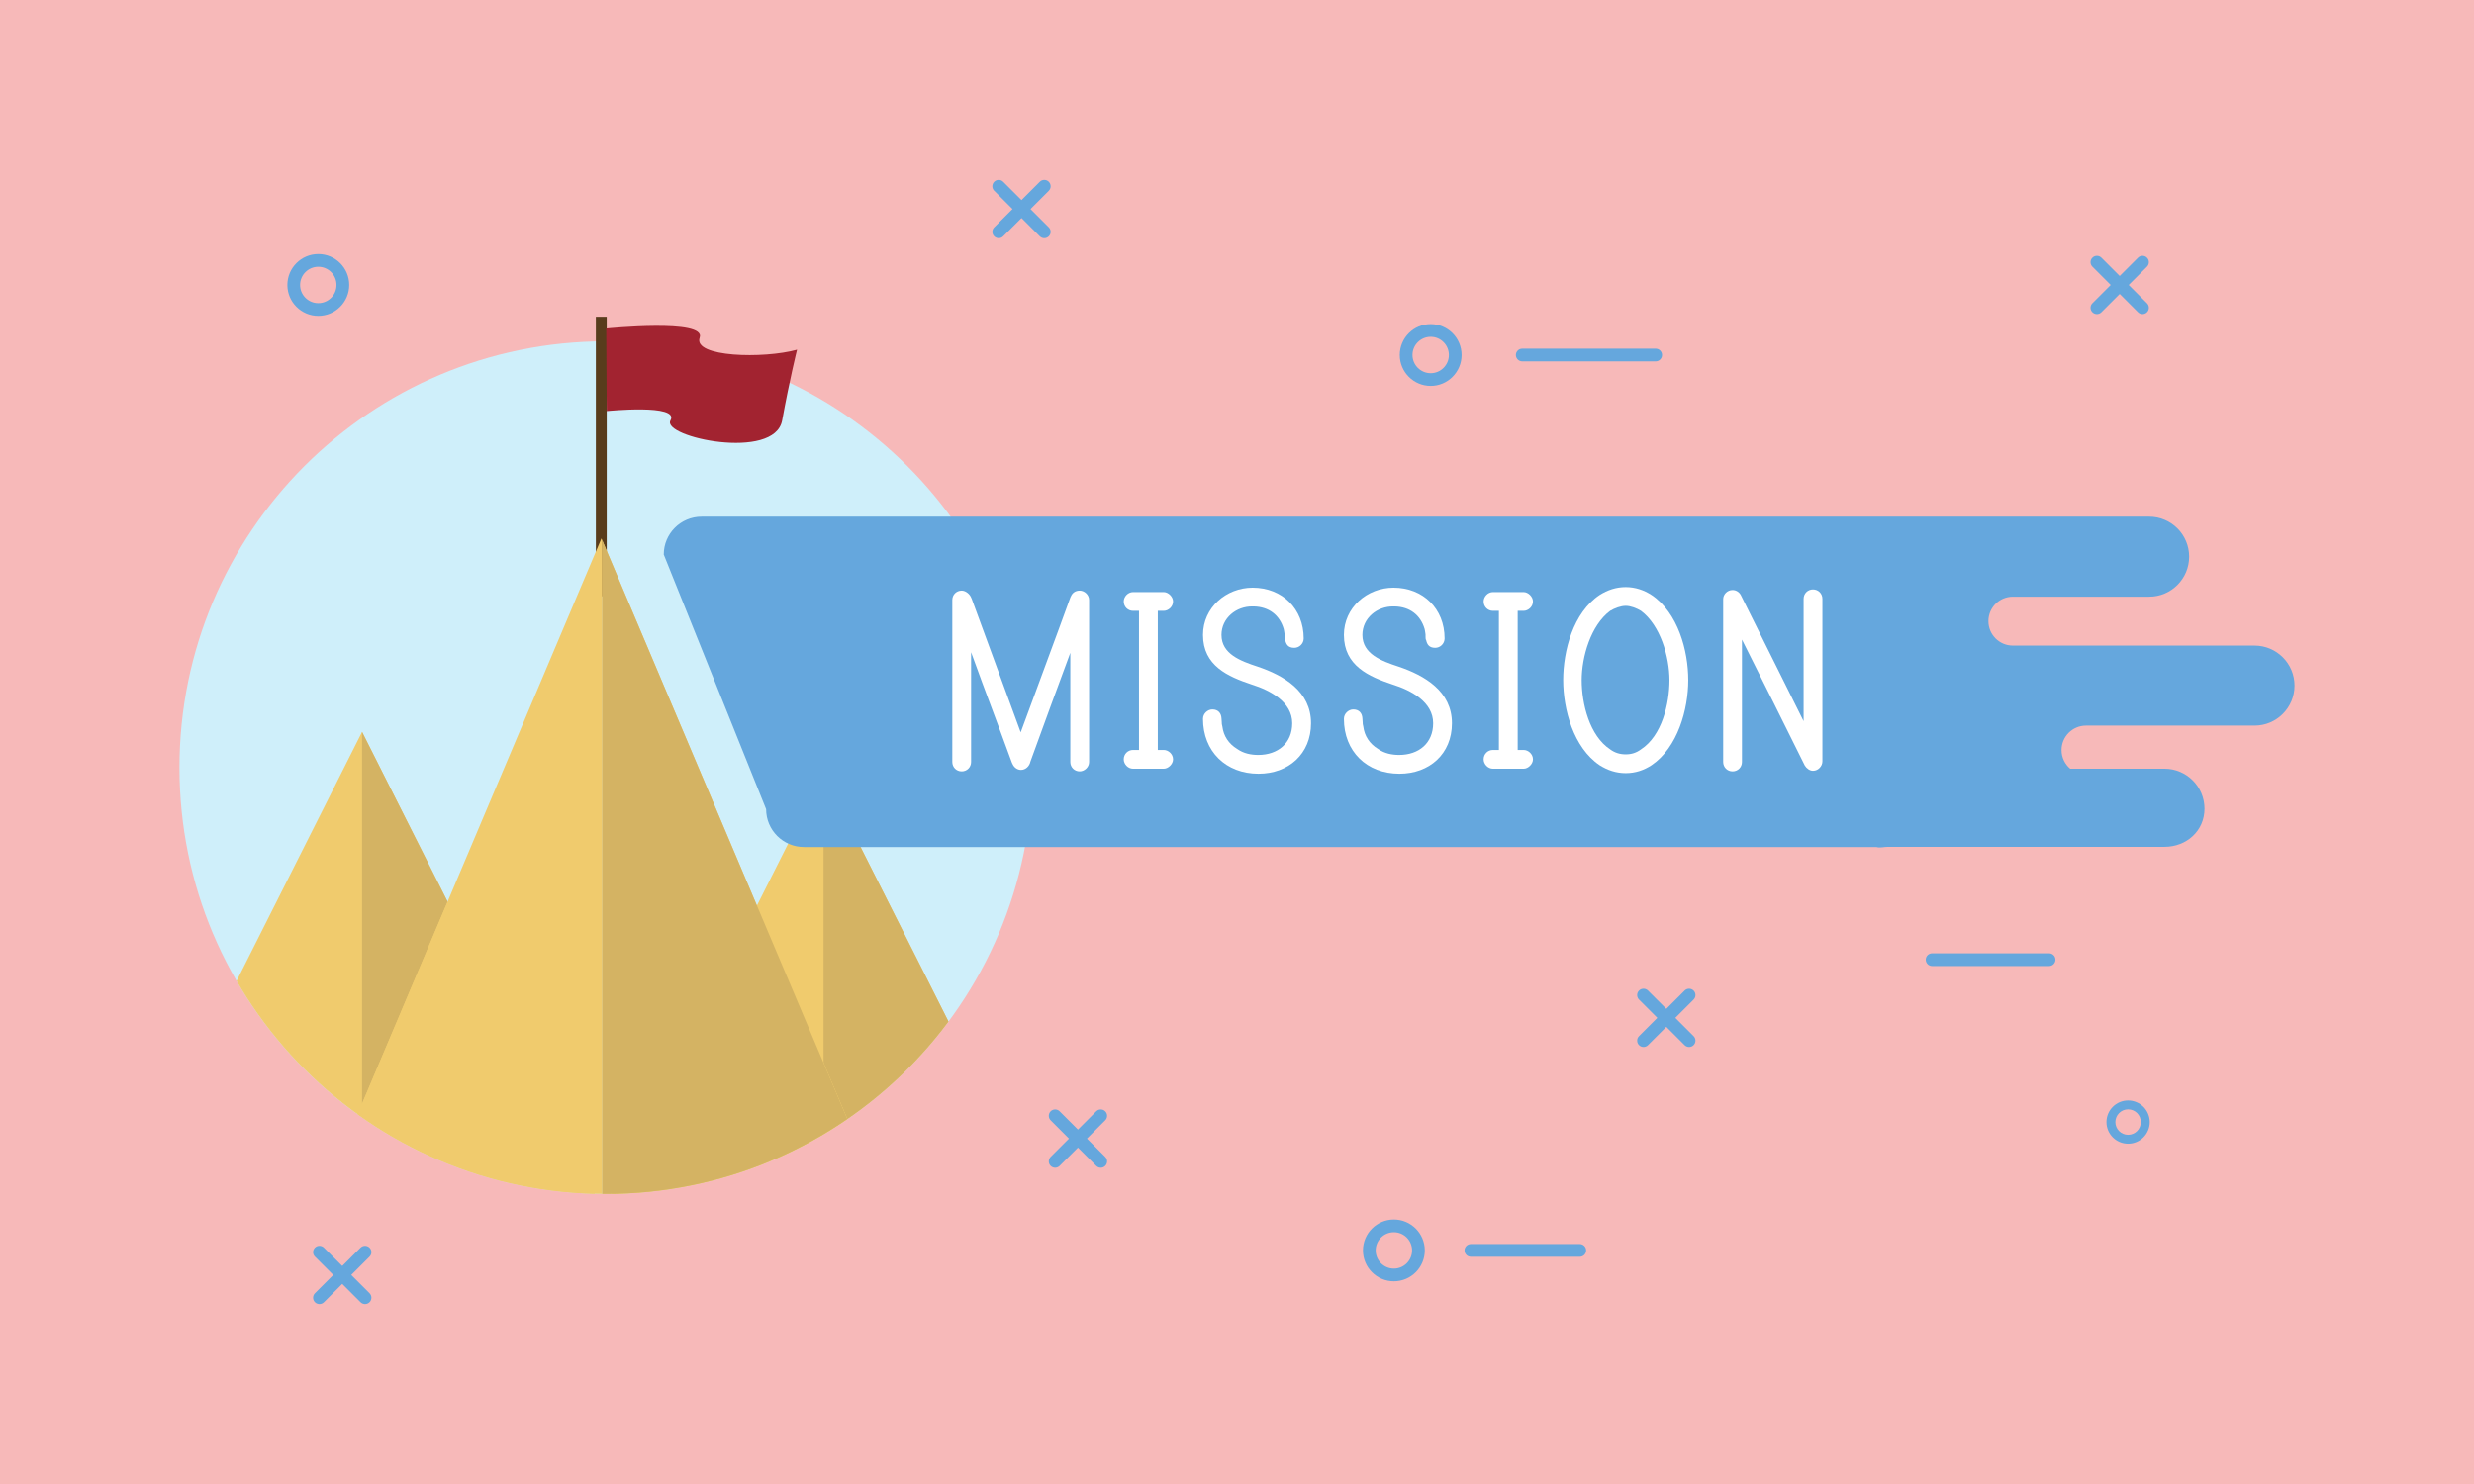
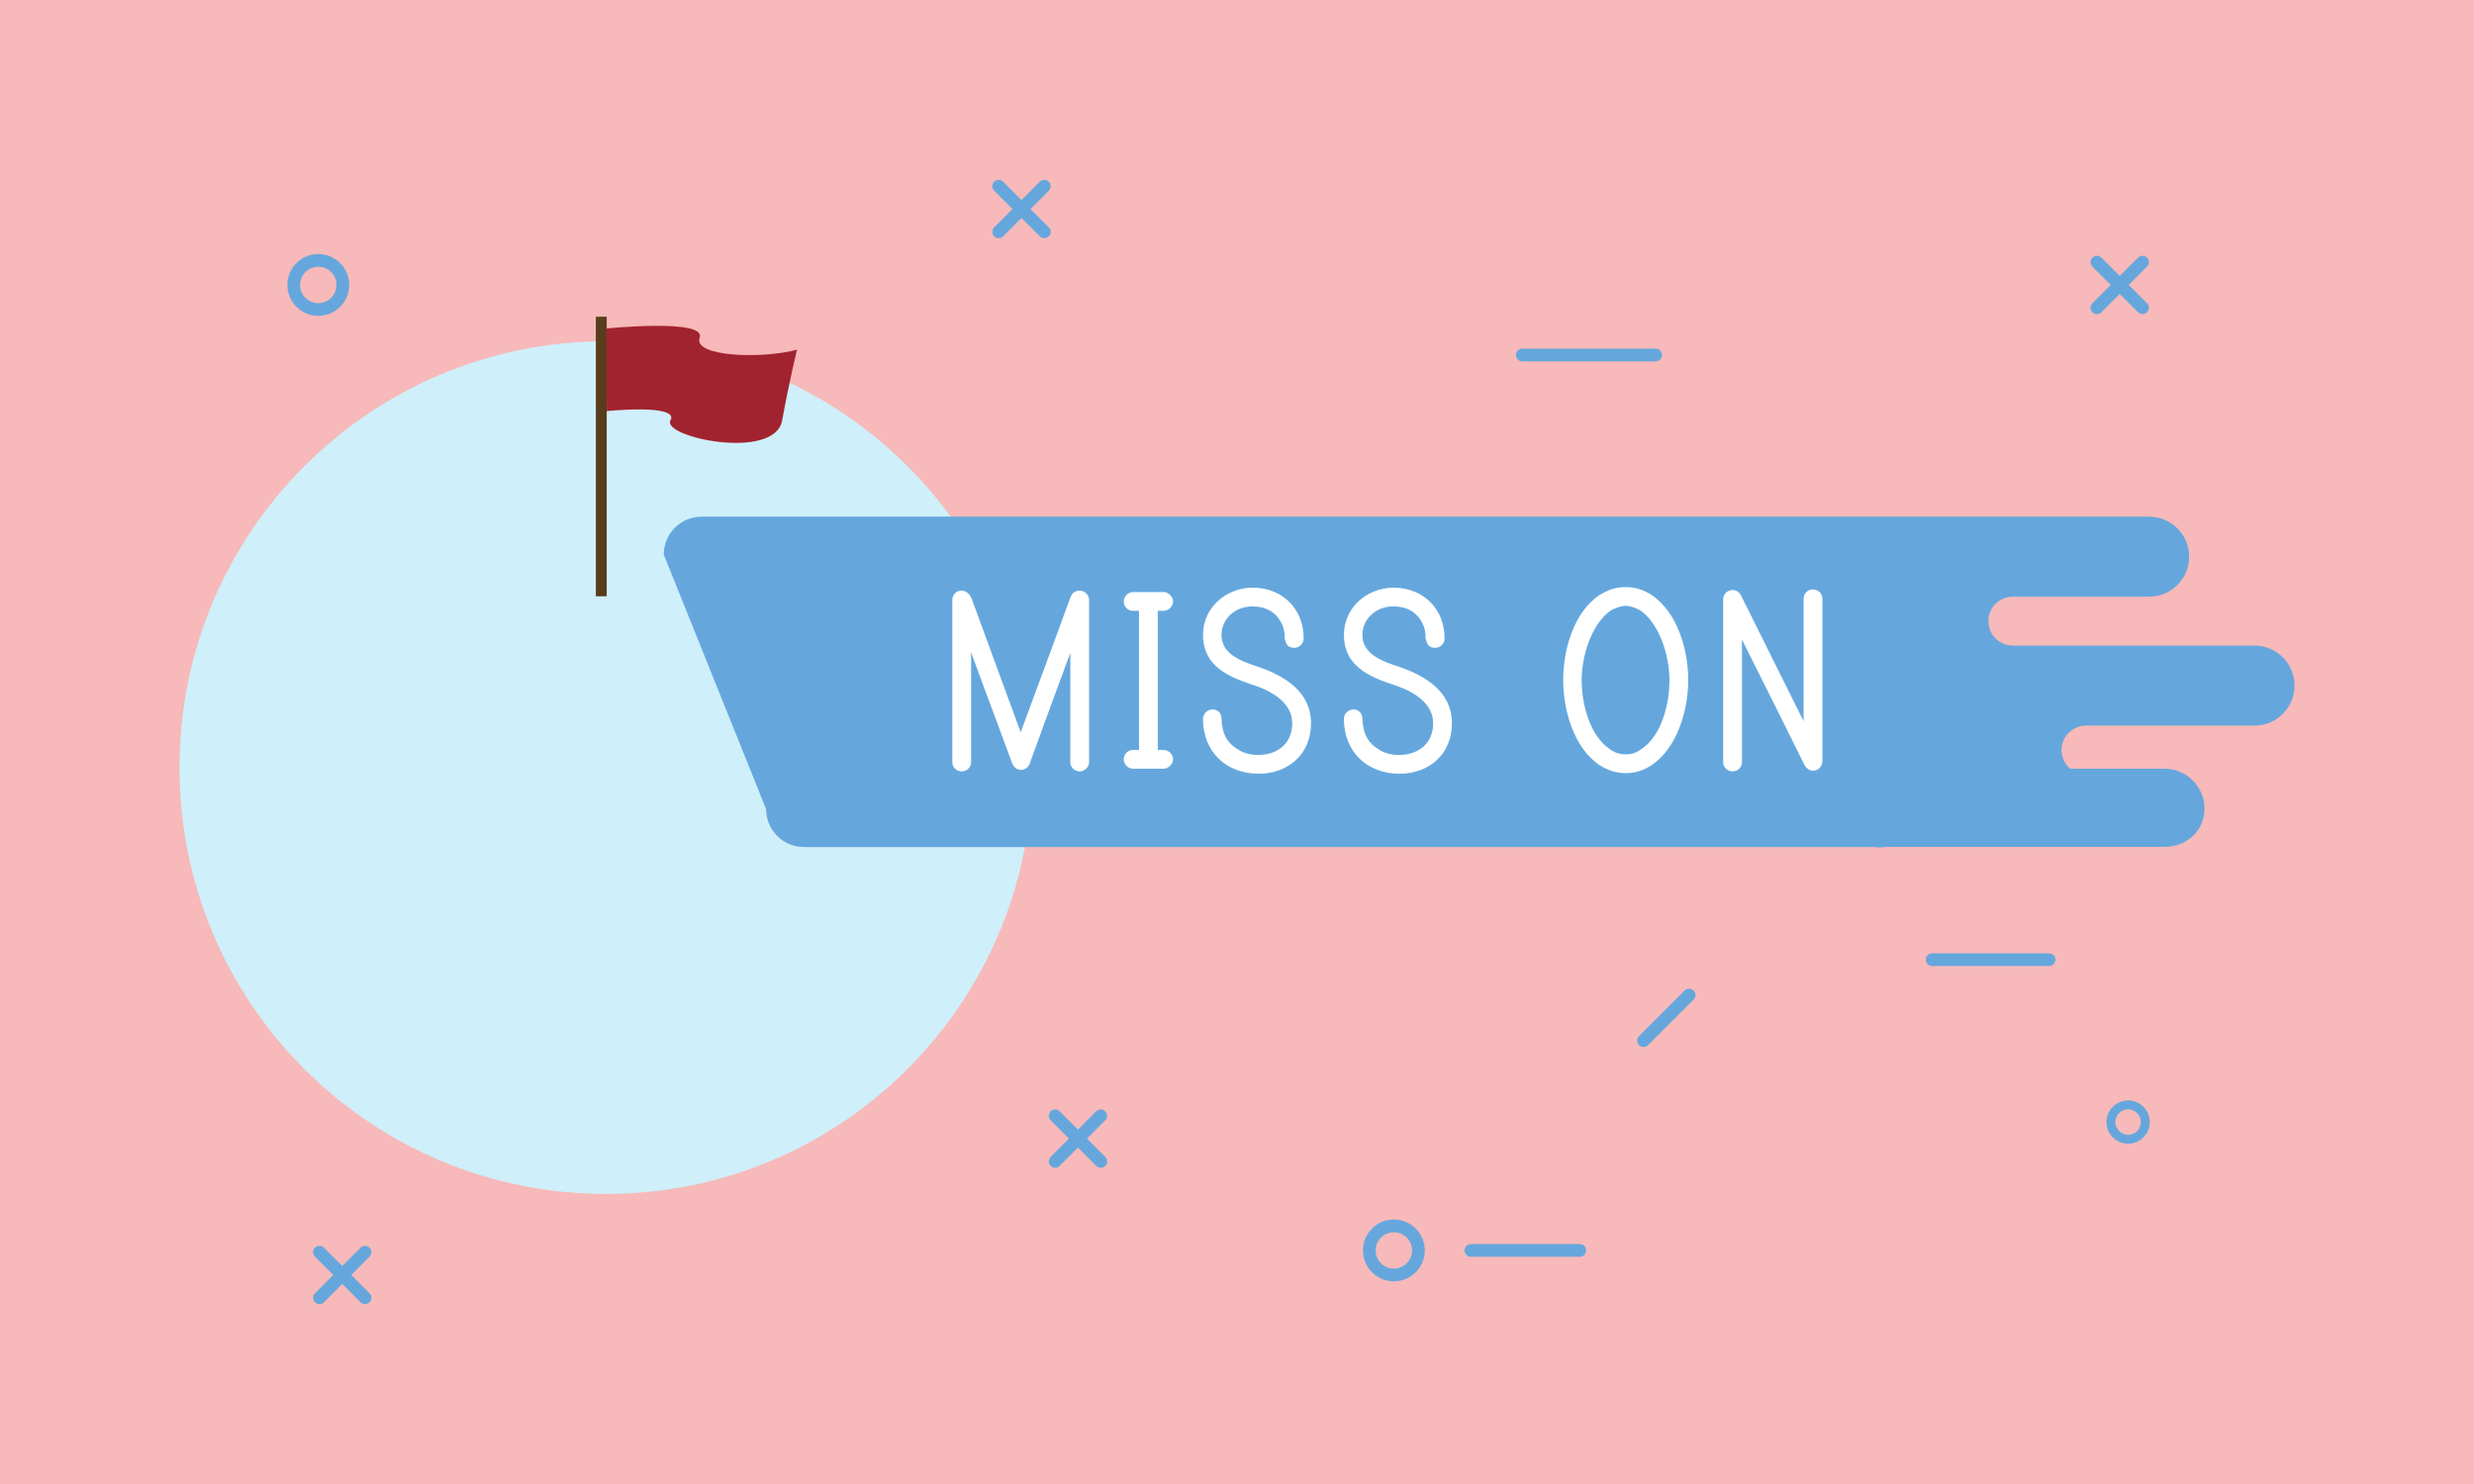
<svg xmlns="http://www.w3.org/2000/svg" width="100%" height="100%" viewBox="0 0 1870 1122" version="1.1" xml:space="preserve" style="fill-rule:evenodd;clip-rule:evenodd;stroke-linejoin:round;stroke-miterlimit:2;">
  <g>
    <rect x="0" y="0" width="1870" height="1122" style="fill:rgb(247,185,185);fill-rule:nonzero;" />
    <path d="M780.318,580.371C780.318,758.391 636.004,902.706 457.983,902.706C279.962,902.706 135.647,758.391 135.647,580.371C135.647,402.349 279.962,258.035 457.983,258.035C636.004,258.035 780.318,402.349 780.318,580.371Z" style="fill:rgb(207,239,250);fill-rule:nonzero;" />
    <rect x="450.385" y="239.474" width="8.205" height="211.356" style="fill:rgb(88,60,28);fill-rule:nonzero;" />
    <path d="M458.239,248.364C458.239,248.364 534.025,240.654 528.849,255.33C523.672,270.005 577.133,271.412 602.456,264.377C602.456,264.377 596.829,286.887 591.201,317.838C585.574,348.789 499.755,330.5 506.789,317.838C513.823,305.176 458.59,310.804 458.59,310.804L458.239,248.364Z" style="fill:rgb(162,35,48);fill-rule:nonzero;" />
    <g>
      <clipPath id="_clip1">
-         <path d="M780.318,580.371C780.318,758.391 636.004,902.706 457.983,902.706C279.962,902.706 135.647,758.391 135.647,580.371C135.647,402.349 279.962,258.035 457.983,258.035C636.004,258.035 780.318,402.349 780.318,580.371Z" />
-       </clipPath>
+         </clipPath>
      <g clip-path="url(#_clip1)">
        <path d="M622.451,584.772L438.141,950.721L806.761,950.721L622.451,584.772Z" style="fill:rgb(240,203,109);fill-rule:nonzero;" />
        <path d="M640.471,846.11L622.451,803.545L622.451,584.772L716.929,772.36C695.699,800.948 669.839,825.902 640.471,846.11Z" style="fill:rgb(212,179,99);fill-rule:nonzero;" />
        <path d="M455.213,408.502L455.213,937.461L679.144,937.461L455.213,408.502Z" style="fill:rgb(240,203,109);fill-rule:nonzero;" />
        <path d="M273.674,553.37L89.363,919.319L457.983,919.319L273.674,553.37Z" style="fill:rgb(240,203,109);fill-rule:nonzero;" />
        <path d="M273.673,834.463L273.673,553.37L273.674,553.37L338.326,681.74L273.673,834.463Z" style="fill:rgb(212,179,99);fill-rule:nonzero;" />
        <path d="M454.606,407.069L230.069,937.461L455.213,937.461L455.213,408.502L454.606,407.069Z" style="fill:rgb(240,203,109);fill-rule:nonzero;" />
        <path d="M457.983,902.706C457.06,902.706 456.135,902.702 455.213,902.694L455.213,408.502L640.471,846.11C588.583,881.814 525.73,902.706 457.983,902.706Z" style="fill:rgb(212,179,99);fill-rule:nonzero;" />
      </g>
    </g>
    <path d="M1704.1,488.105L1521.43,488.105C1511.22,488.105 1502.95,479.827 1502.95,469.616C1502.95,459.405 1511.22,451.127 1521.43,451.127L1624.44,451.127C1641.15,451.127 1654.69,437.583 1654.69,420.876C1654.69,404.169 1641.15,390.626 1624.44,390.626L530.328,390.626C514.521,390.626 501.705,403.441 501.705,419.249L579.078,611.79C579.078,627.598 591.893,640.413 607.701,640.413L1418.23,640.413C1420.98,641.239 1423.9,640.27 1426.92,640.27L1636.04,640.27C1652.75,640.27 1666.29,628.144 1666.29,611.438C1666.29,594.73 1652.75,581.187 1636.04,581.187L1564.77,581.187C1560.78,577.795 1558.24,572.743 1558.24,567.095C1558.24,556.884 1566.52,548.607 1576.73,548.606L1704.1,548.606C1720.81,548.606 1734.35,535.062 1734.35,518.355C1734.35,501.648 1720.81,488.105 1704.1,488.105Z" style="fill:rgb(101,167,221);fill-rule:nonzero;" />
    <path d="M719.81,576.109L719.81,453.627C719.81,449.632 722.916,446.526 726.909,446.526C730.016,446.526 733.345,449.411 734.231,452.295L734.231,452.074L771.509,553.698C783.935,519.749 797.026,484.913 809.23,451.186L809.23,451.408C810.34,448.301 812.78,446.526 816.108,446.526C819.658,446.526 823.209,449.632 823.209,453.627L823.209,576.109C823.209,580.103 819.658,583.209 816.108,583.209C812.114,583.209 809.008,580.103 809.008,576.109L809.008,493.566C798.801,521.302 788.816,548.151 778.831,575.887C778.166,579.215 775.281,582.1 771.73,582.1C768.847,582.1 766.184,580.103 765.074,576.997L765.074,577.219C752.205,541.938 746.879,528.625 734.01,493.123L734.01,576.109C734.01,580.103 730.903,583.209 726.909,583.209C722.916,583.209 719.81,580.103 719.81,576.109Z" style="fill:white;fill-rule:nonzero;" />
    <path d="M856.491,567.012L860.929,567.012L860.929,461.836L856.491,461.836C852.497,461.836 849.391,458.73 849.391,454.736C849.391,451.186 852.497,447.636 856.491,447.636L879.567,447.636C883.117,447.636 886.668,451.186 886.668,454.736C886.668,458.73 883.117,461.836 879.567,461.836L875.13,461.836L875.13,567.012L879.567,567.012C883.117,567.012 886.668,570.118 886.668,574.112C886.668,577.662 883.117,581.212 879.567,581.212L856.491,581.212C852.497,581.212 849.391,577.662 849.391,574.112C849.391,570.118 852.497,567.012 856.491,567.012Z" style="fill:white;fill-rule:nonzero;" />
    <path d="M950.569,503.996C970.317,510.652 990.953,522.634 990.953,546.819C990.953,570.118 973.868,584.985 951.235,584.985C926.605,584.985 909.299,568.121 909.299,543.491C909.299,539.498 912.849,536.391 916.398,536.391C920.837,536.391 923.056,539.275 923.277,543.048C923.277,543.935 923.499,545.488 923.499,546.154C923.499,547.042 923.499,547.707 923.943,549.26C924.831,556.361 928.603,562.352 935.26,566.346C939.919,569.674 945.688,570.784 951.014,570.784C965.88,570.784 976.752,561.908 976.752,546.819C976.752,530.844 960.333,521.968 946.132,517.531C928.159,511.54 909.299,503.33 909.299,480.031C909.299,459.396 926.828,444.308 946.798,444.308C969.208,444.308 985.406,460.283 985.406,482.694C985.406,486.688 982.078,489.794 978.306,489.794C973.424,489.794 972.093,486.91 971.427,483.803L971.205,483.581C970.983,482.916 970.983,480.475 970.983,479.587C970.762,478.256 970.54,476.259 970.317,475.594C967.211,464.943 959.001,458.73 947.686,458.508L946.798,458.508C934.372,458.286 923.277,467.383 923.277,480.031C923.277,494.454 937.7,499.78 950.569,503.996Z" style="fill:white;fill-rule:nonzero;" />
    <path d="M1057.08,503.996C1076.82,510.652 1097.46,522.634 1097.46,546.819C1097.46,570.118 1080.37,584.985 1057.74,584.985C1033.11,584.985 1015.8,568.121 1015.8,543.491C1015.8,539.498 1019.35,536.391 1022.9,536.391C1027.34,536.391 1029.56,539.275 1029.78,543.048C1029.78,543.935 1030,545.488 1030,546.154C1030,547.042 1030,547.707 1030.45,549.26C1031.34,556.361 1035.11,562.352 1041.76,566.346C1046.42,569.674 1052.19,570.784 1057.52,570.784C1072.39,570.784 1083.26,561.908 1083.26,546.819C1083.26,530.844 1066.84,521.968 1052.64,517.531C1034.67,511.54 1015.8,503.33 1015.8,480.031C1015.8,459.396 1033.33,444.308 1053.3,444.308C1075.71,444.308 1091.91,460.283 1091.91,482.694C1091.91,486.688 1088.58,489.794 1084.81,489.794C1079.93,489.794 1078.6,486.91 1077.93,483.803L1077.71,483.581C1077.49,482.916 1077.49,480.475 1077.49,479.587C1077.27,478.256 1077.04,476.259 1076.82,475.594C1073.72,464.943 1065.51,458.73 1054.19,458.508L1053.3,458.508C1040.88,458.286 1029.78,467.383 1029.78,480.031C1029.78,494.454 1044.21,499.78 1057.08,503.996Z" style="fill:white;fill-rule:nonzero;" />
-     <path d="M1128.52,567.012L1132.96,567.012L1132.96,461.836L1128.52,461.836C1124.53,461.836 1121.42,458.73 1121.42,454.736C1121.42,451.186 1124.53,447.636 1128.52,447.636L1151.6,447.636C1155.15,447.636 1158.7,451.186 1158.7,454.736C1158.7,458.73 1155.15,461.836 1151.6,461.836L1147.16,461.836L1147.16,567.012L1151.6,567.012C1155.15,567.012 1158.7,570.118 1158.7,574.112C1158.7,577.662 1155.15,581.212 1151.6,581.212L1128.52,581.212C1124.53,581.212 1121.42,577.662 1121.42,574.112C1121.42,570.118 1124.53,567.012 1128.52,567.012Z" style="fill:white;fill-rule:nonzero;" />
    <path d="M1240.35,566.568C1256.11,556.361 1261.88,532.175 1261.88,514.202C1261.88,496.673 1255,472.709 1240.35,461.836C1237.02,459.839 1232.59,458.064 1228.81,458.064C1225.04,458.064 1220.38,459.839 1217.05,461.836C1202.41,472.709 1195.53,496.673 1195.53,514.202C1195.53,532.175 1201.52,556.361 1217.05,566.568C1220.6,569.23 1224.6,570.34 1228.81,570.34C1233.03,570.34 1236.8,569.23 1240.35,566.568ZM1248.34,449.854C1268.31,463.167 1276.08,492.014 1276.08,514.202C1276.08,536.391 1268.09,565.236 1248.34,578.55C1242.57,582.322 1236.14,584.541 1228.81,584.541C1221.49,584.541 1215.06,582.322 1209.07,578.55C1189.32,565.236 1181.55,536.391 1181.55,514.202C1181.55,492.014 1189.1,463.167 1209.07,449.854C1215.06,446.082 1221.49,443.863 1228.81,443.863C1235.91,443.863 1242.57,446.082 1248.34,449.854Z" style="fill:white;fill-rule:nonzero;" />
    <path d="M1370.38,582.766C1367.94,582.766 1365.5,580.99 1364.16,578.771C1347.08,544.157 1334.43,519.083 1316.68,483.581L1316.68,576.109C1316.68,580.103 1313.57,583.209 1309.58,583.209C1305.59,583.209 1302.48,580.103 1302.48,576.109L1302.48,452.961C1302.48,449.411 1305.59,446.082 1309.58,446.082C1312.02,446.082 1314.46,447.414 1315.79,449.854L1363.28,545.267L1363.28,452.739C1363.28,448.745 1366.38,445.639 1370.38,445.639C1374.37,445.639 1377.48,448.745 1377.48,452.739L1377.48,575.666C1377.48,579.215 1374.37,582.766 1370.38,582.766Z" style="fill:white;fill-rule:nonzero;" />
    <path d="M1242.27,791.599C1241.04,791.599 1239.81,791.129 1238.87,790.191C1236.99,788.313 1236.99,785.268 1238.87,783.39L1273.33,748.934C1275.21,747.056 1278.25,747.056 1280.13,748.934C1282,750.812 1282,753.856 1280.13,755.734L1245.67,790.191C1244.73,791.129 1243.5,791.599 1242.27,791.599Z" style="fill:rgb(101,167,221);fill-rule:nonzero;" />
-     <path d="M1276.73,791.599C1275.5,791.599 1274.27,791.129 1273.33,790.191L1238.87,755.734C1236.99,753.856 1236.99,750.812 1238.87,748.934C1240.75,747.056 1243.79,747.056 1245.67,748.934L1280.13,783.39C1282,785.268 1282,788.313 1280.13,790.191C1279.19,791.129 1277.96,791.599 1276.73,791.599Z" style="fill:rgb(101,167,221);fill-rule:nonzero;" />
    <path d="M797.547,882.89C796.316,882.89 795.086,882.421 794.146,881.482C792.269,879.604 792.269,876.559 794.146,874.682L828.603,840.225C830.481,838.348 833.525,838.348 835.403,840.225C837.281,842.103 837.281,845.148 835.403,847.025L800.947,881.482C800.008,882.421 798.777,882.89 797.547,882.89Z" style="fill:rgb(101,167,221);fill-rule:nonzero;" />
    <path d="M832.003,882.89C830.772,882.89 829.542,882.421 828.603,881.482L794.146,847.025C792.269,845.148 792.269,842.103 794.146,840.225C796.024,838.348 799.068,838.348 800.947,840.225L835.403,874.682C837.281,876.559 837.281,879.604 835.403,881.482C834.464,882.421 833.233,882.89 832.003,882.89Z" style="fill:rgb(101,167,221);fill-rule:nonzero;" />
    <path d="M1608.55,838.749C1603.25,838.749 1598.93,843.065 1598.93,848.371C1598.93,853.676 1603.25,857.993 1608.55,857.993C1613.86,857.993 1618.17,853.676 1618.17,848.371C1618.17,843.065 1613.86,838.749 1608.55,838.749ZM1608.55,864.718C1599.54,864.718 1592.2,857.385 1592.2,848.371C1592.2,839.356 1599.54,832.023 1608.55,832.023C1617.57,832.023 1624.9,839.356 1624.9,848.371C1624.9,857.385 1617.57,864.718 1608.55,864.718Z" style="fill:rgb(101,167,221);fill-rule:nonzero;" />
    <path d="M1053.57,931.642C1045.99,931.642 1039.81,937.813 1039.81,945.398C1039.81,952.984 1045.99,959.156 1053.57,959.156C1061.16,959.156 1067.33,952.984 1067.33,945.398C1067.33,937.813 1061.16,931.642 1053.57,931.642ZM1053.57,968.772C1040.68,968.772 1030.2,958.287 1030.2,945.398C1030.2,932.51 1040.68,922.025 1053.57,922.025C1066.46,922.025 1076.94,932.51 1076.94,945.398C1076.94,958.287 1066.46,968.772 1053.57,968.772Z" style="fill:rgb(101,167,221);fill-rule:nonzero;" />
    <path d="M1548.83,730.378L1460.42,730.378C1457.76,730.378 1455.61,728.226 1455.61,725.57C1455.61,722.915 1457.76,720.762 1460.42,720.762L1548.83,720.762C1551.48,720.762 1553.63,722.915 1553.63,725.57C1553.63,728.226 1551.48,730.378 1548.83,730.378Z" style="fill:rgb(101,167,221);fill-rule:nonzero;" />
    <path d="M1194.08,950.207L1111.79,950.207C1109.14,950.207 1106.98,948.054 1106.98,945.398C1106.98,942.743 1109.14,940.59 1111.79,940.59L1194.08,940.59C1196.74,940.59 1198.89,942.743 1198.89,945.398C1198.89,948.054 1196.74,950.207 1194.08,950.207Z" style="fill:rgb(101,167,221);fill-rule:nonzero;" />
    <path d="M754.888,180.073C753.657,180.073 752.427,179.604 751.487,178.666C749.609,176.788 749.609,173.743 751.487,171.865L785.943,137.409C787.821,135.531 790.866,135.531 792.743,137.409C794.621,139.286 794.621,142.331 792.744,144.209L758.288,178.666C757.349,179.604 756.118,180.073 754.888,180.073Z" style="fill:rgb(101,167,221);fill-rule:nonzero;" />
    <path d="M789.344,180.073C788.113,180.073 786.883,179.604 785.943,178.666L751.487,144.209C749.609,142.331 749.609,139.286 751.487,137.409C753.364,135.53 756.409,135.531 758.288,137.409L792.744,171.865C794.621,173.743 794.621,176.788 792.743,178.666C791.805,179.604 790.574,180.073 789.344,180.073Z" style="fill:rgb(101,167,221);fill-rule:nonzero;" />
-     <path d="M1081.4,254.647C1073.81,254.647 1067.64,260.819 1067.64,268.404C1067.64,275.99 1073.81,282.161 1081.4,282.161C1088.98,282.161 1095.15,275.99 1095.15,268.404C1095.15,260.819 1088.98,254.647 1081.4,254.647ZM1081.4,291.777C1068.51,291.777 1058.02,281.292 1058.02,268.404C1058.02,255.516 1068.51,245.031 1081.4,245.031C1094.29,245.031 1104.77,255.516 1104.77,268.404C1104.77,281.292 1094.29,291.777 1081.4,291.777Z" style="fill:rgb(101,167,221);fill-rule:nonzero;" />
    <path d="M1584.98,237.476C1583.75,237.476 1582.52,237.006 1581.58,236.067C1579.7,234.189 1579.7,231.145 1581.58,229.267L1616.04,194.812C1617.91,192.933 1620.96,192.934 1622.84,194.812C1624.71,196.689 1624.71,199.734 1622.84,201.612L1588.38,236.067C1587.44,237.006 1586.21,237.476 1584.98,237.476Z" style="fill:rgb(101,167,221);fill-rule:nonzero;" />
    <path d="M1619.44,237.476C1618.21,237.476 1616.98,237.006 1616.04,236.067L1581.58,201.612C1579.7,199.734 1579.7,196.689 1581.58,194.812C1583.46,192.934 1586.5,192.934 1588.38,194.812L1622.84,229.267C1624.71,231.145 1624.71,234.189 1622.84,236.067C1621.9,237.006 1620.67,237.476 1619.44,237.476Z" style="fill:rgb(101,167,221);fill-rule:nonzero;" />
    <path d="M1251.47,273.212L1150.6,273.212C1147.94,273.212 1145.79,271.059 1145.79,268.404C1145.79,265.749 1147.94,263.596 1150.6,263.596L1251.47,263.596C1254.12,263.596 1256.28,265.749 1256.28,268.404C1256.28,271.059 1254.12,273.212 1251.47,273.212Z" style="fill:rgb(101,167,221);fill-rule:nonzero;" />
    <path d="M241.467,986C240.236,986 239.006,985.531 238.067,984.592C236.189,982.714 236.189,979.669 238.067,977.792L272.523,943.335C274.401,941.458 277.445,941.458 279.324,943.335C281.201,945.213 281.201,948.258 279.324,950.136L244.867,984.592C243.929,985.531 242.698,986 241.467,986Z" style="fill:rgb(101,167,221);fill-rule:nonzero;" />
    <path d="M275.924,986C274.693,986 273.463,985.531 272.523,984.592L238.067,950.136C236.189,948.258 236.189,945.213 238.067,943.335C239.945,941.458 242.989,941.458 244.867,943.335L279.324,977.792C281.201,979.669 281.201,982.714 279.324,984.592C278.385,985.531 277.154,986 275.924,986Z" style="fill:rgb(101,167,221);fill-rule:nonzero;" />
    <path d="M240.589,201.683C233.003,201.683 226.832,207.854 226.832,215.44C226.832,223.025 233.003,229.196 240.589,229.196C248.174,229.196 254.346,223.025 254.346,215.44C254.346,207.854 248.174,201.683 240.589,201.683ZM240.589,238.813C227.7,238.813 217.215,228.328 217.215,215.44C217.215,202.551 227.7,192.066 240.589,192.066C253.477,192.066 263.962,202.551 263.962,215.44C263.962,228.328 253.477,238.813 240.589,238.813Z" style="fill:rgb(101,167,221);fill-rule:nonzero;" />
  </g>
</svg>